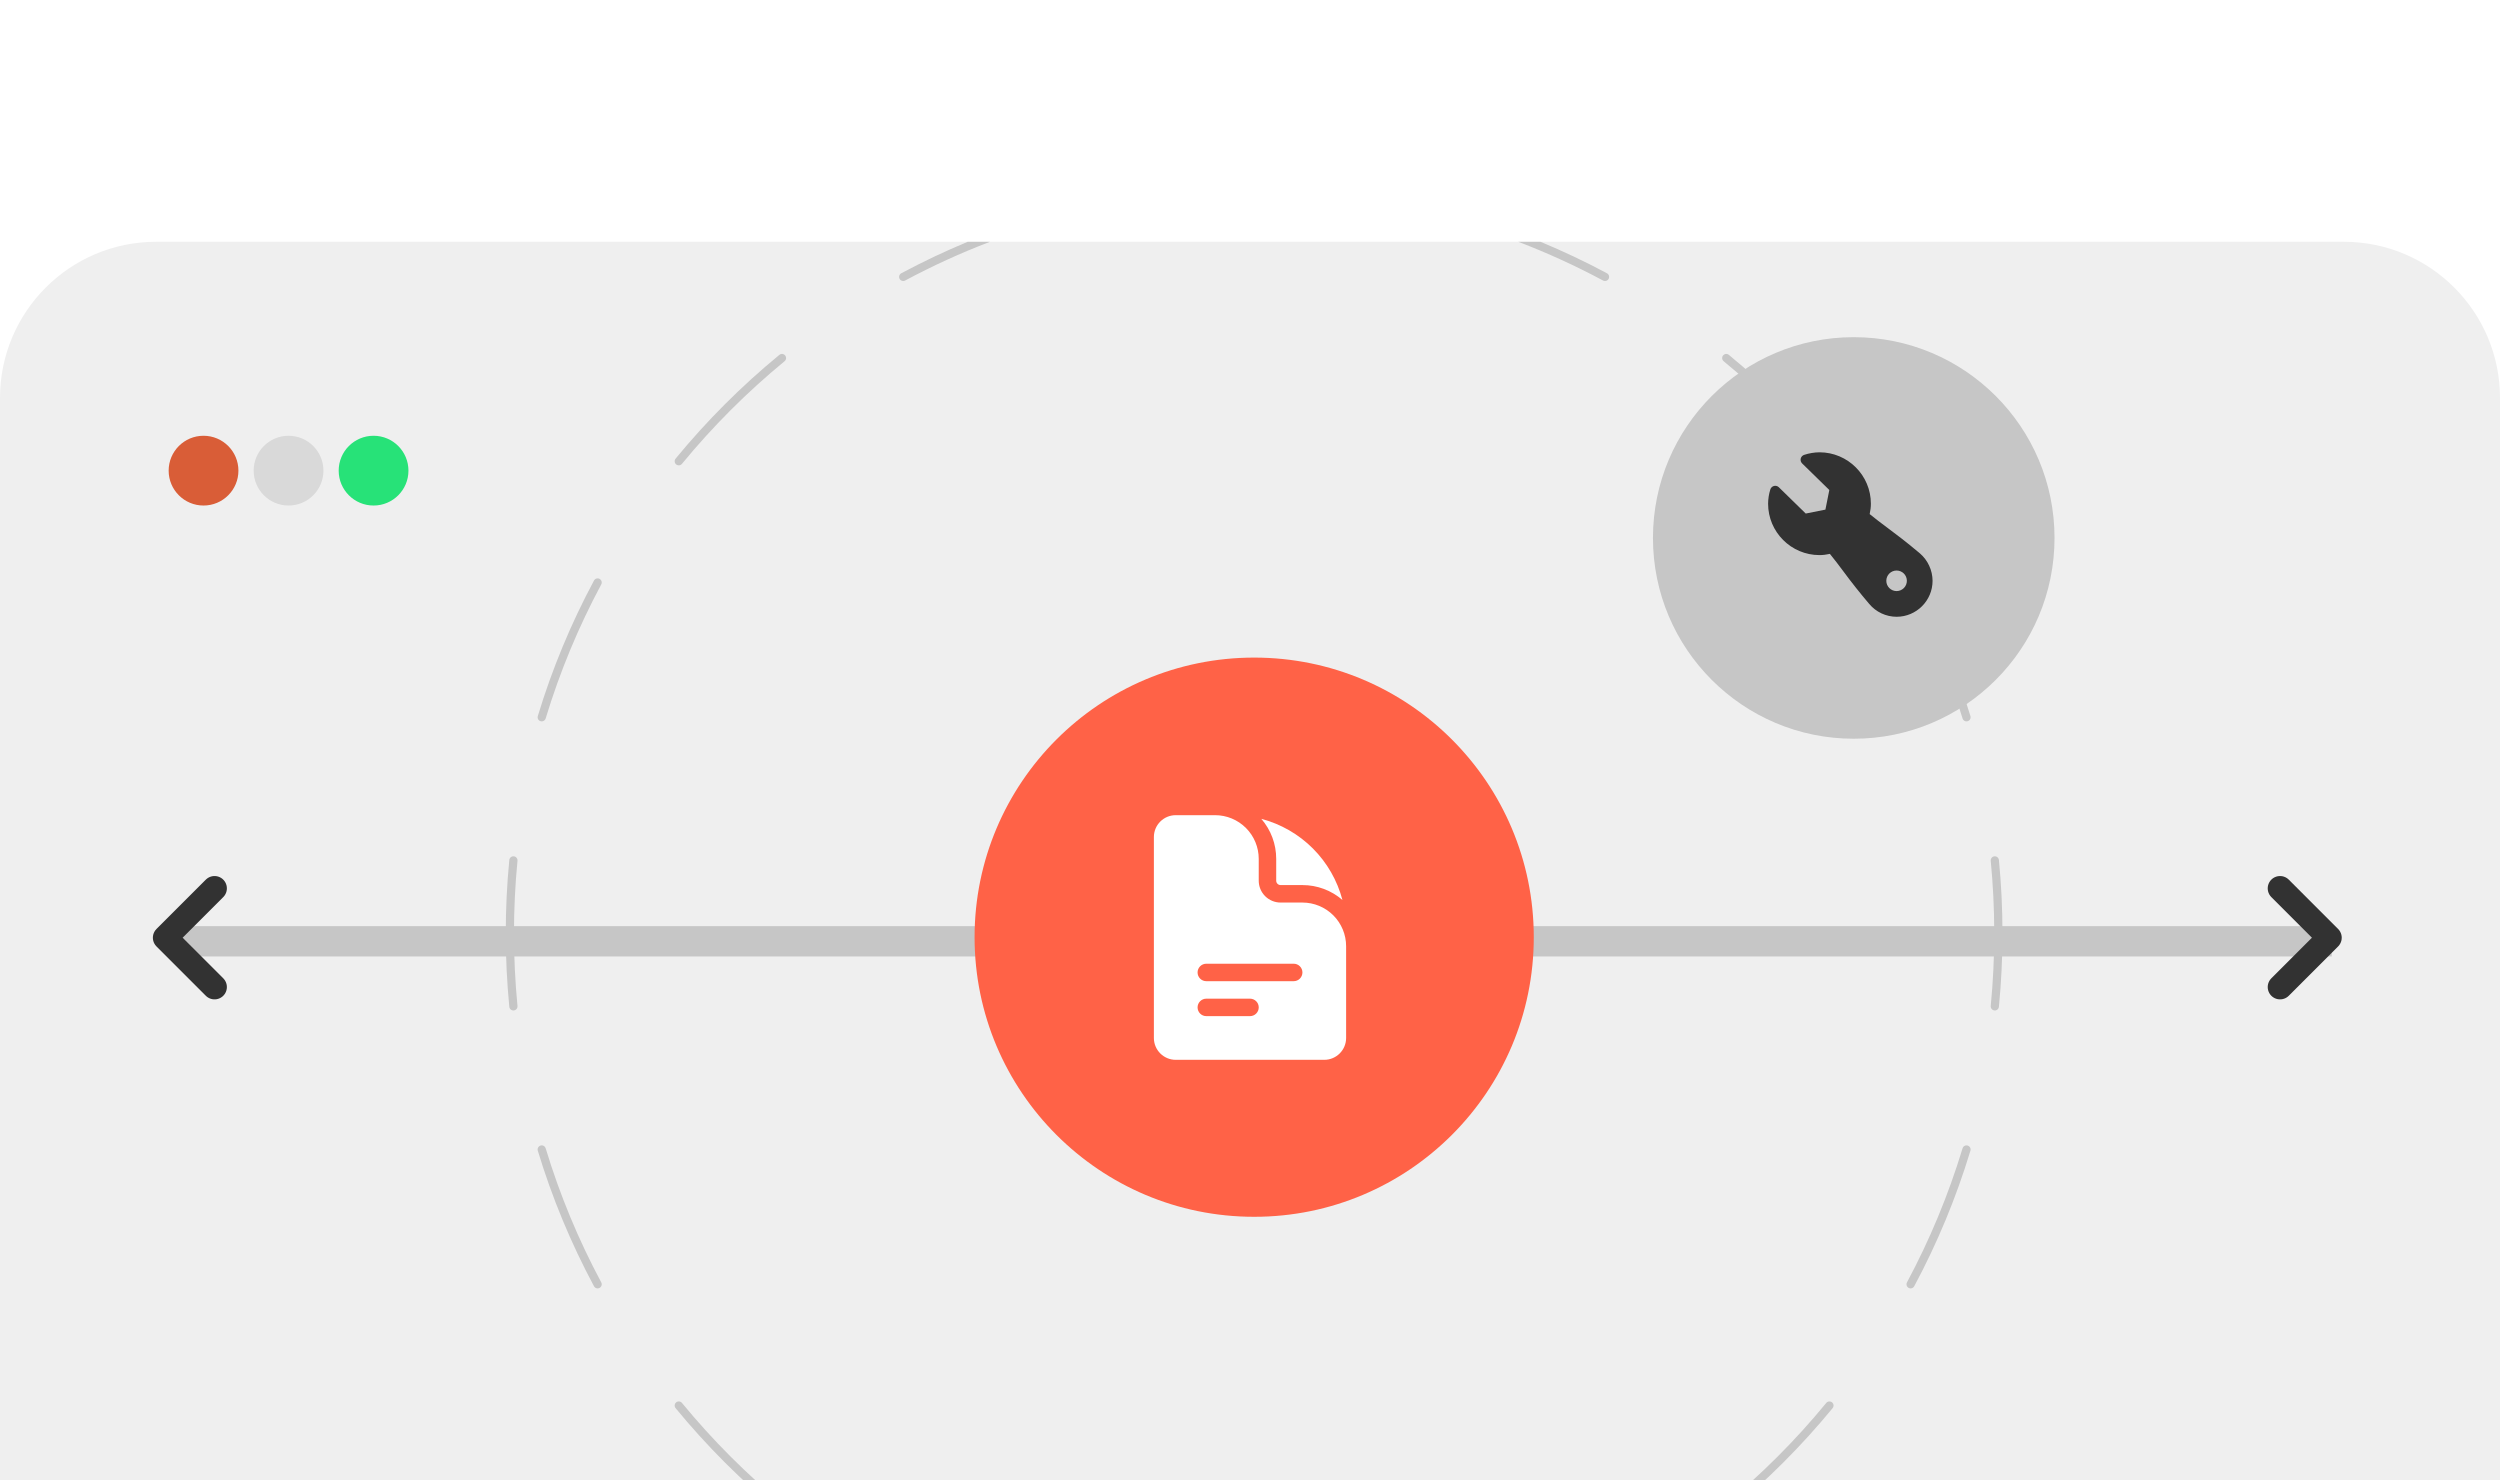
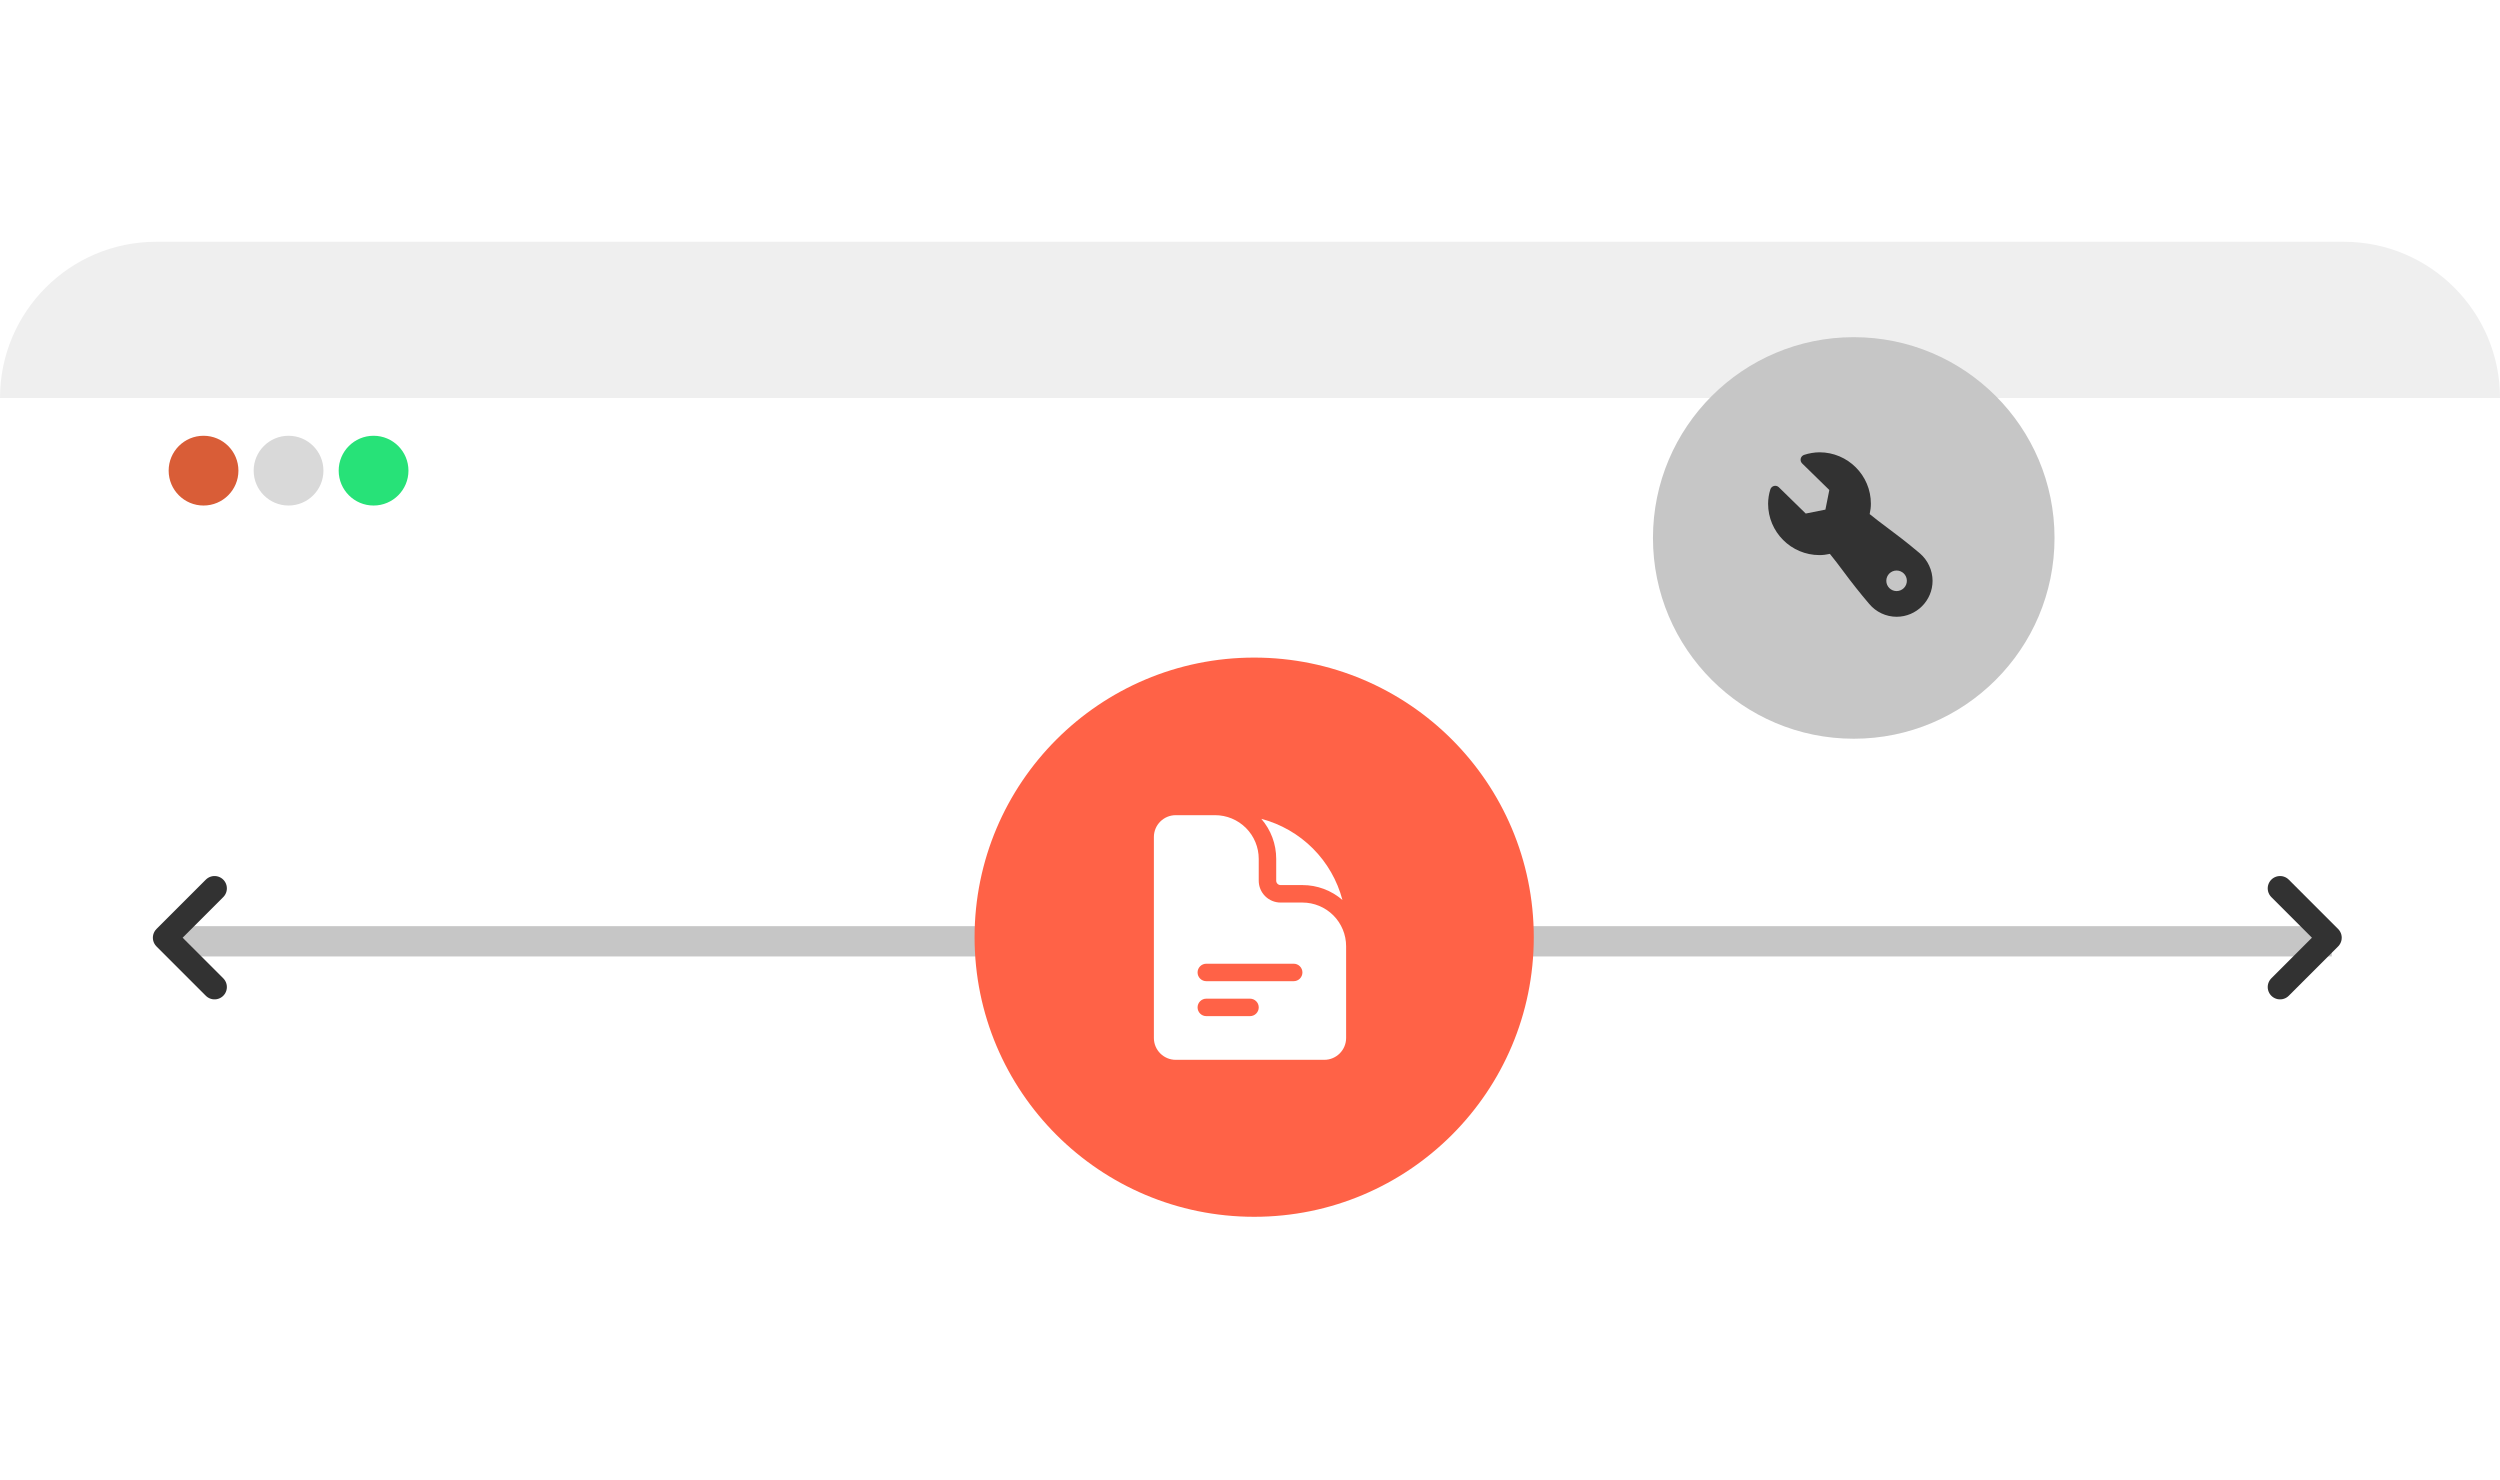
<svg xmlns="http://www.w3.org/2000/svg" width="304" height="180" viewBox="0 0 304 180" fill="none">
  <rect x="0" y="0" width="304" height="180" fill="#808080" stroke="none" />
  <g clip-path="url(#clip0_2199_162)">
    <rect width="304" height="180" fill="white" />
-     <path d="M0 48.398C0 37.905 8.507 29.398 19 29.398H285C295.494 29.398 304 37.905 304 48.398V198.652H0V48.398Z" fill="#EFEFEF" />
+     <path d="M0 48.398C0 37.905 8.507 29.398 19 29.398H285C295.494 29.398 304 37.905 304 48.398H0V48.398Z" fill="#EFEFEF" />
    <circle cx="24.75" cy="57.231" r="4.242" fill="#D95D37" />
    <circle cx="35.088" cy="57.231" r="4.242" fill="#D9D9D9" />
    <circle cx="45.426" cy="57.231" r="4.242" fill="#27E278" />
    <rect x="168.198" y="112.621" width="115.341" height="3.683" fill="#C6C6C6" />
    <path d="M277.254 120.025L283.254 114.025L277.254 108.025" stroke="#323232" stroke-width="3" stroke-linecap="round" stroke-linejoin="round" />
    <rect x="20.508" y="112.621" width="115.341" height="3.683" fill="#C6C6C6" />
    <path d="M26.088 120.025L20.088 114.025L26.088 108.025" stroke="#323232" stroke-width="3" stroke-linecap="round" stroke-linejoin="round" />
    <circle cx="152.508" cy="113.963" r="34" fill="#FF6247" />
    <path fill-rule="evenodd" clip-rule="evenodd" d="M142.969 99.125C141.501 99.125 140.312 100.315 140.312 101.781V126.219C140.312 127.685 141.503 128.875 142.969 128.875H161.031C162.497 128.875 163.688 127.685 163.688 126.219V115.062C163.688 113.654 163.128 112.302 162.132 111.306C161.135 110.31 159.784 109.75 158.375 109.75H155.719C155.014 109.75 154.339 109.47 153.84 108.972C153.342 108.474 153.062 107.798 153.062 107.094V104.438C153.062 103.029 152.503 101.677 151.507 100.681C150.51 99.685 149.159 99.125 147.75 99.125H142.969ZM145.625 118.25C145.625 117.968 145.737 117.698 145.936 117.499C146.135 117.299 146.406 117.188 146.688 117.188H157.312C157.594 117.188 157.865 117.299 158.064 117.499C158.263 117.698 158.375 117.968 158.375 118.25C158.375 118.532 158.263 118.802 158.064 119.001C157.865 119.201 157.594 119.312 157.312 119.312H146.688C146.406 119.312 146.135 119.201 145.936 119.001C145.737 118.802 145.625 118.532 145.625 118.25ZM146.688 121.438C146.406 121.438 146.135 121.549 145.936 121.749C145.737 121.948 145.625 122.218 145.625 122.5C145.625 122.782 145.737 123.052 145.936 123.251C146.135 123.451 146.406 123.562 146.688 123.562H152C152.282 123.562 152.552 123.451 152.751 123.251C152.951 123.052 153.062 122.782 153.062 122.5C153.062 122.218 152.951 121.948 152.751 121.749C152.552 121.549 152.282 121.438 152 121.438H146.688Z" fill="white" />
    <path d="M153.375 99.572C154.546 100.922 155.19 102.65 155.187 104.437V107.093C155.187 107.387 155.425 107.625 155.719 107.625H158.375C160.162 107.622 161.89 108.266 163.24 109.437C162.616 107.066 161.375 104.904 159.642 103.17C157.908 101.437 155.746 100.196 153.375 99.572Z" fill="white" />
-     <path fill-rule="evenodd" clip-rule="evenodd" d="M123.284 198.652H120.335C116.634 197.253 113.048 195.62 109.595 193.771C109.352 193.64 109.26 193.337 109.39 193.094C109.521 192.851 109.824 192.759 110.067 192.889C114.283 195.148 118.7 197.08 123.284 198.652ZM184.665 198.652H181.716C186.3 197.08 190.717 195.148 194.933 192.889C195.176 192.759 195.479 192.851 195.61 193.094C195.74 193.337 195.648 193.64 195.405 193.771C191.952 195.62 188.366 197.253 184.665 198.652ZM184.615 29.399H187.318C190.085 30.546 192.783 31.825 195.405 33.229C195.648 33.36 195.74 33.663 195.61 33.906C195.479 34.15 195.176 34.241 194.933 34.111C191.612 32.332 188.168 30.756 184.615 29.399ZM120.385 29.399C116.832 30.756 113.388 32.332 110.067 34.111C109.824 34.241 109.521 34.15 109.39 33.906C109.26 33.663 109.352 33.36 109.595 33.229C112.217 31.825 114.915 30.546 117.682 29.399H120.385ZM95.404 43.926C95.617 43.751 95.648 43.436 95.473 43.223C95.297 43.009 94.983 42.978 94.769 43.154C90.164 46.937 85.937 51.164 82.154 55.769C81.978 55.983 82.009 56.298 82.222 56.473C82.436 56.648 82.751 56.617 82.926 56.404C86.668 51.849 90.849 47.669 95.404 43.926ZM210.231 43.154C210.018 42.978 209.702 43.009 209.527 43.223C209.352 43.436 209.383 43.751 209.596 43.926C214.151 47.669 218.332 51.849 222.074 56.404C222.249 56.617 222.564 56.648 222.778 56.473C222.991 56.298 223.022 55.983 222.846 55.769C219.063 51.164 214.836 46.937 210.231 43.154ZM73.111 71.067C73.241 70.824 73.15 70.521 72.906 70.39C72.663 70.26 72.36 70.352 72.229 70.595C69.438 75.806 67.14 81.32 65.396 87.076C65.316 87.34 65.465 87.619 65.73 87.699C65.994 87.779 66.273 87.63 66.353 87.365C68.078 81.674 70.351 76.221 73.111 71.067ZM232.771 70.595C232.64 70.352 232.337 70.26 232.094 70.39C231.85 70.521 231.759 70.824 231.889 71.067C234.649 76.221 236.922 81.674 238.647 87.365C238.727 87.63 239.006 87.779 239.27 87.699C239.535 87.619 239.684 87.34 239.604 87.076C237.86 81.32 235.562 75.806 232.771 70.595ZM243.068 104.578C243.041 104.303 242.797 104.102 242.522 104.128C242.247 104.155 242.046 104.4 242.073 104.675C242.355 107.578 242.5 110.522 242.5 113.5C242.5 116.478 242.355 119.422 242.073 122.326C242.046 122.601 242.247 122.845 242.522 122.872C242.797 122.898 243.041 122.697 243.068 122.423C243.354 119.487 243.5 116.51 243.5 113.5C243.5 110.49 243.354 107.513 243.068 104.578ZM62.927 104.675C62.954 104.4 62.753 104.155 62.478 104.129C62.203 104.102 61.959 104.303 61.932 104.578C61.646 107.513 61.5 110.49 61.5 113.5C61.5 116.51 61.646 119.487 61.932 122.423C61.959 122.697 62.203 122.898 62.478 122.872C62.753 122.845 62.954 122.601 62.927 122.326C62.645 119.422 62.5 116.478 62.5 113.5C62.5 110.522 62.645 107.578 62.927 104.675ZM66.353 139.635C66.273 139.371 65.994 139.221 65.73 139.301C65.465 139.381 65.316 139.66 65.396 139.925C67.14 145.68 69.438 151.194 72.229 156.405C72.36 156.649 72.663 156.74 72.906 156.61C73.15 156.479 73.241 156.176 73.111 155.933C70.351 150.78 68.078 145.326 66.353 139.635ZM239.604 139.925C239.684 139.66 239.535 139.381 239.27 139.301C239.006 139.221 238.727 139.371 238.647 139.635C236.922 145.326 234.649 150.78 231.889 155.933C231.759 156.176 231.85 156.479 232.094 156.61C232.337 156.74 232.64 156.649 232.771 156.405C235.562 151.194 237.86 145.68 239.604 139.925ZM82.926 170.596C82.751 170.383 82.436 170.352 82.222 170.527C82.009 170.703 81.978 171.018 82.153 171.231C85.937 175.836 90.164 180.063 94.769 183.847C94.983 184.022 95.297 183.991 95.473 183.778C95.648 183.564 95.617 183.249 95.404 183.074C90.849 179.332 86.668 175.151 82.926 170.596ZM222.846 171.231C223.022 171.018 222.991 170.703 222.778 170.527C222.564 170.352 222.249 170.383 222.074 170.596C218.332 175.151 214.151 179.332 209.596 183.074C209.383 183.249 209.352 183.564 209.527 183.778C209.702 183.991 210.018 184.022 210.231 183.847C214.836 180.063 219.063 175.836 222.846 171.231Z" fill="#C6C6C6" />
    <circle cx="225.415" cy="65.415" r="24.415" fill="#C6C6C6" />
    <path d="M215.269 59.524C215.3 59.42 215.356 59.326 215.434 59.251C215.511 59.176 215.607 59.122 215.711 59.094C215.816 59.065 215.926 59.065 216.03 59.093C216.135 59.12 216.231 59.175 216.307 59.251L219.578 62.447L221.97 61.969L222.446 59.585L219.14 56.354C219.063 56.278 219.006 56.184 218.976 56.08C218.946 55.976 218.943 55.867 218.968 55.761C218.993 55.656 219.045 55.559 219.119 55.48C219.193 55.401 219.286 55.342 219.389 55.31C219.99 55.112 220.617 55.008 221.25 55C224.696 55 227.5 57.804 227.5 61.25C227.5 61.654 227.452 62.062 227.352 62.513C228.055 63.091 228.723 63.59 229.479 64.155C230.56 64.963 231.785 65.876 233.456 67.287C233.937 67.701 234.323 68.213 234.589 68.789C234.856 69.365 234.996 69.991 235 70.625C235 73.037 233.037 75 230.625 75C229.99 74.998 229.363 74.857 228.788 74.587C228.213 74.317 227.705 73.925 227.298 73.438C226.191 72.138 225.13 70.8 224.117 69.426C223.565 68.688 223.077 68.037 222.514 67.351C222.064 67.453 221.654 67.5 221.25 67.5C217.804 67.5 215 64.696 215 61.25C215.006 60.665 215.096 60.083 215.269 59.524ZM230.625 71.875C230.957 71.875 231.274 71.743 231.509 71.509C231.743 71.275 231.875 70.957 231.875 70.625C231.875 70.293 231.743 69.975 231.509 69.741C231.274 69.507 230.957 69.375 230.625 69.375C230.293 69.375 229.976 69.507 229.741 69.741C229.507 69.975 229.375 70.293 229.375 70.625C229.375 70.957 229.507 71.275 229.741 71.509C229.976 71.743 230.293 71.875 230.625 71.875Z" fill="#323232" />
  </g>
  <defs>
    <clipPath id="clip0_2199_162">
      <rect width="304" height="180" fill="white" />
    </clipPath>
  </defs>
</svg>